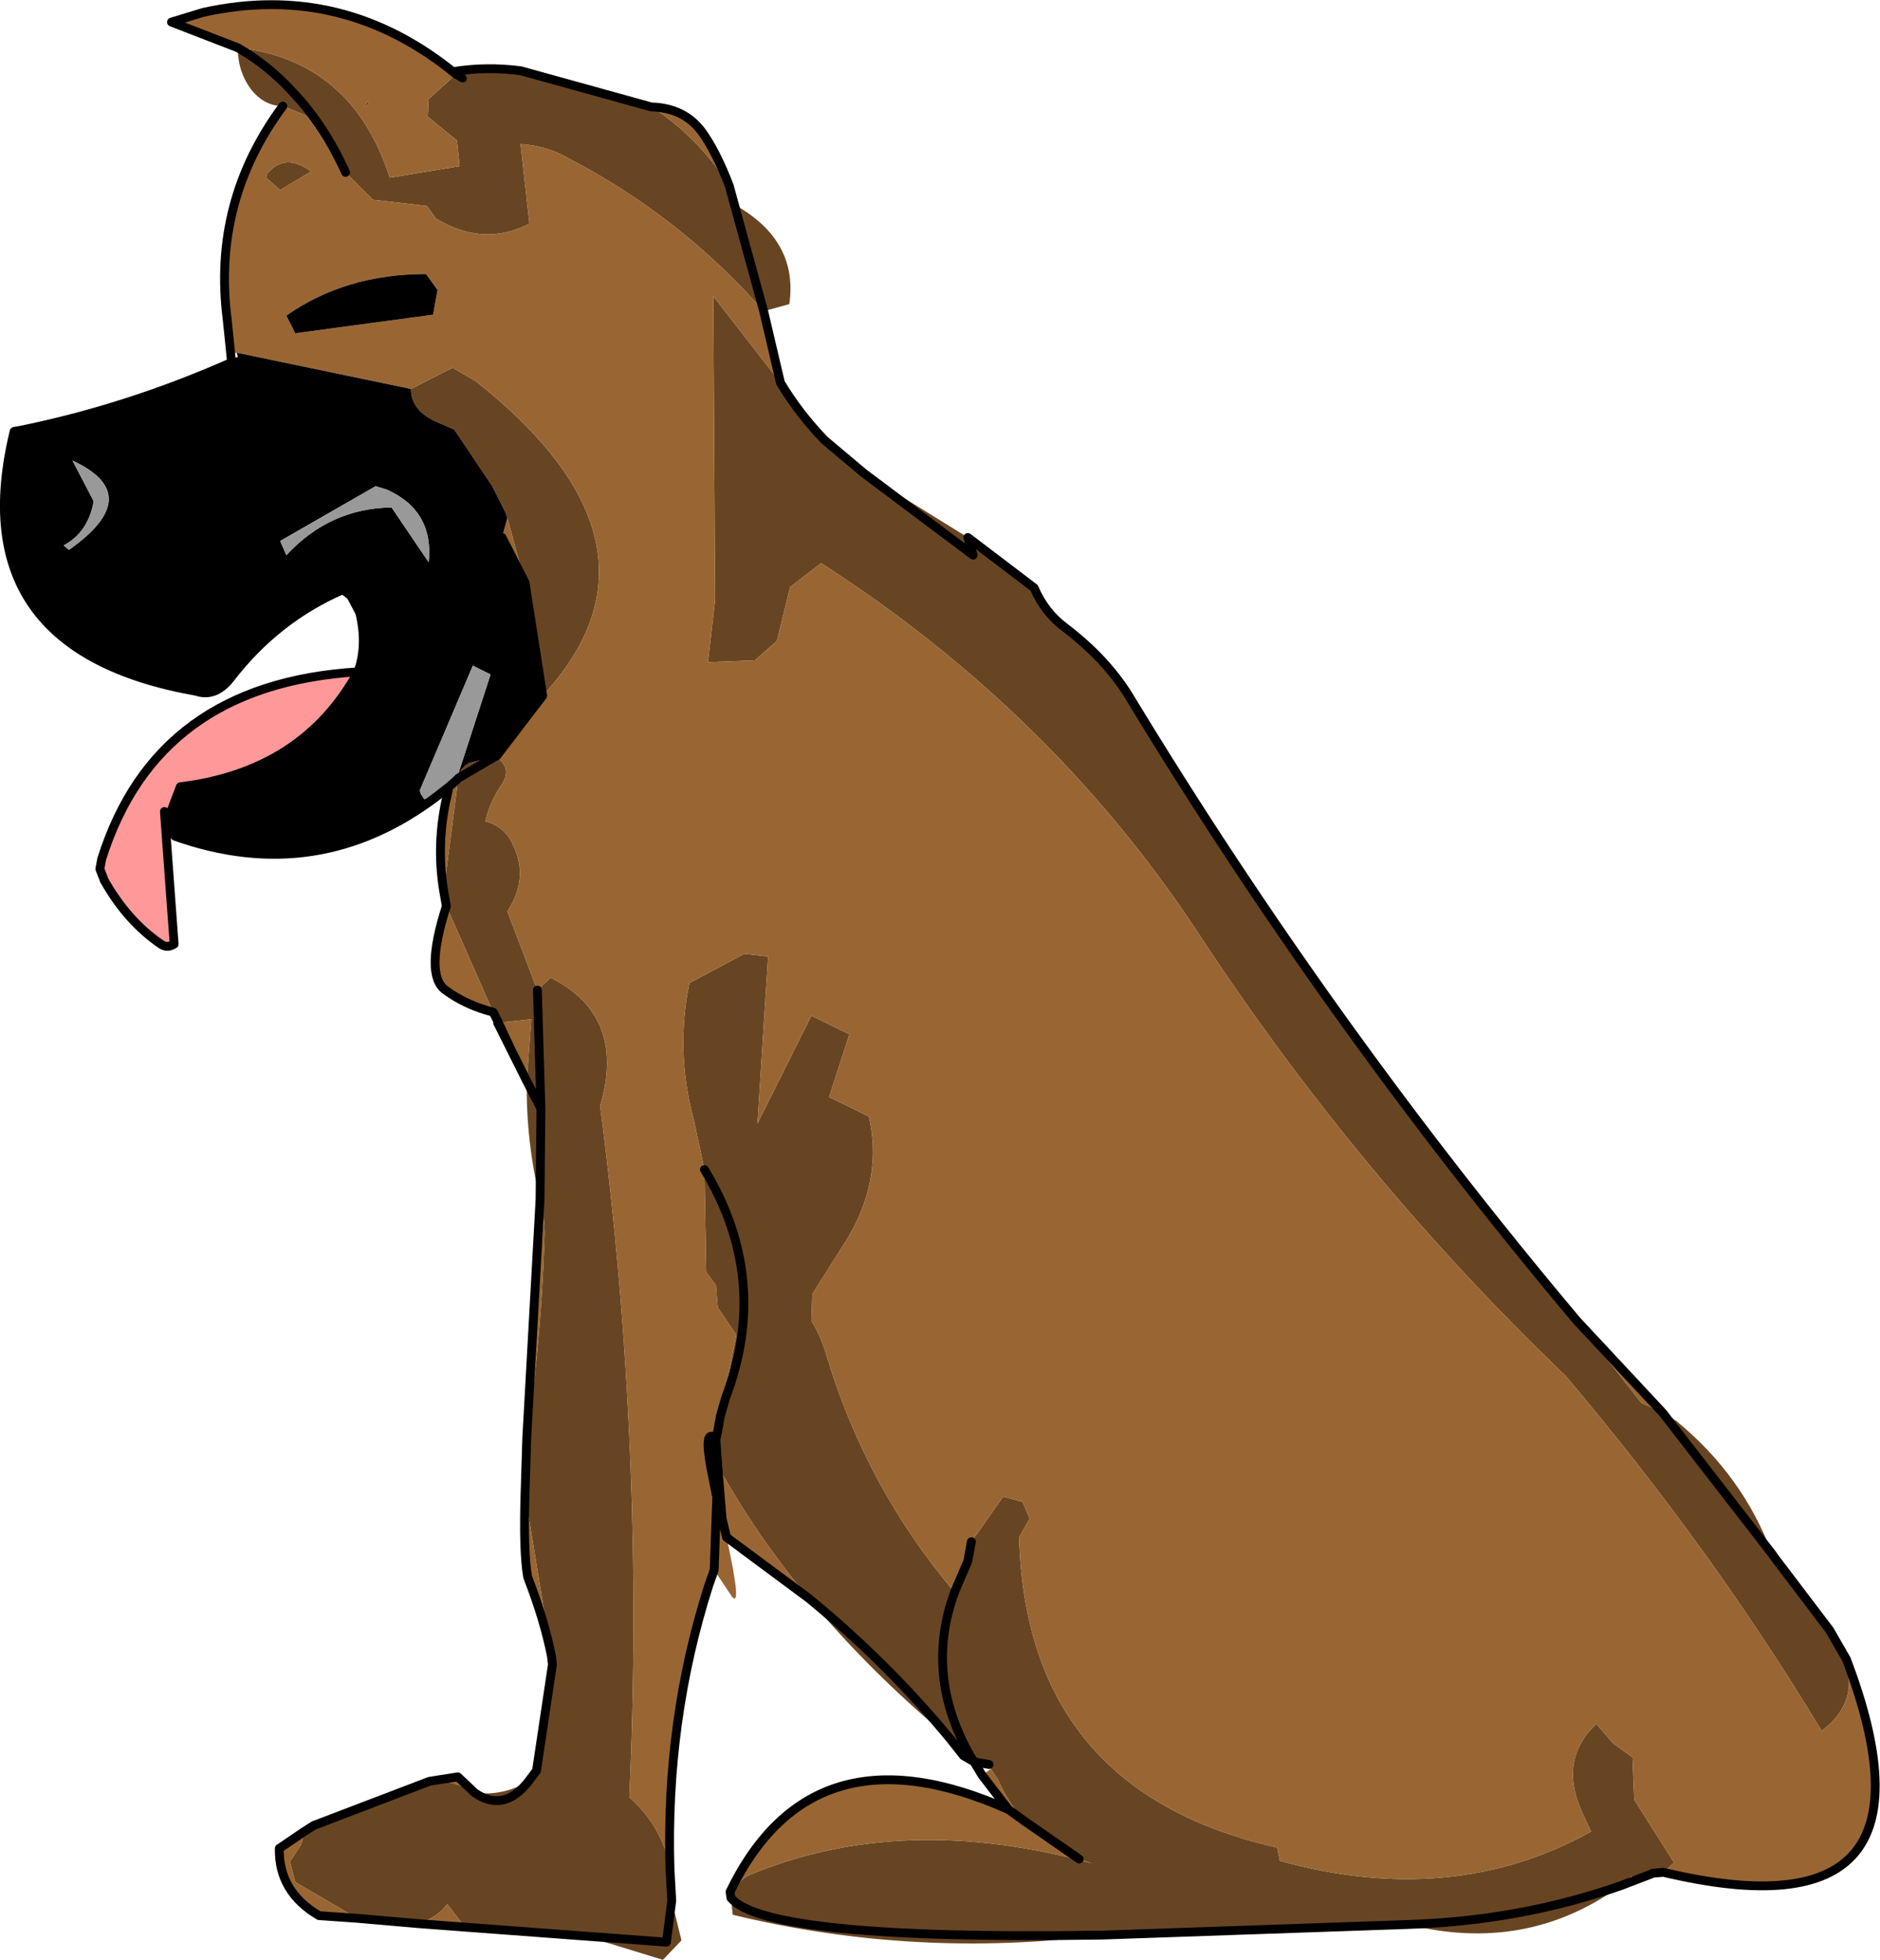
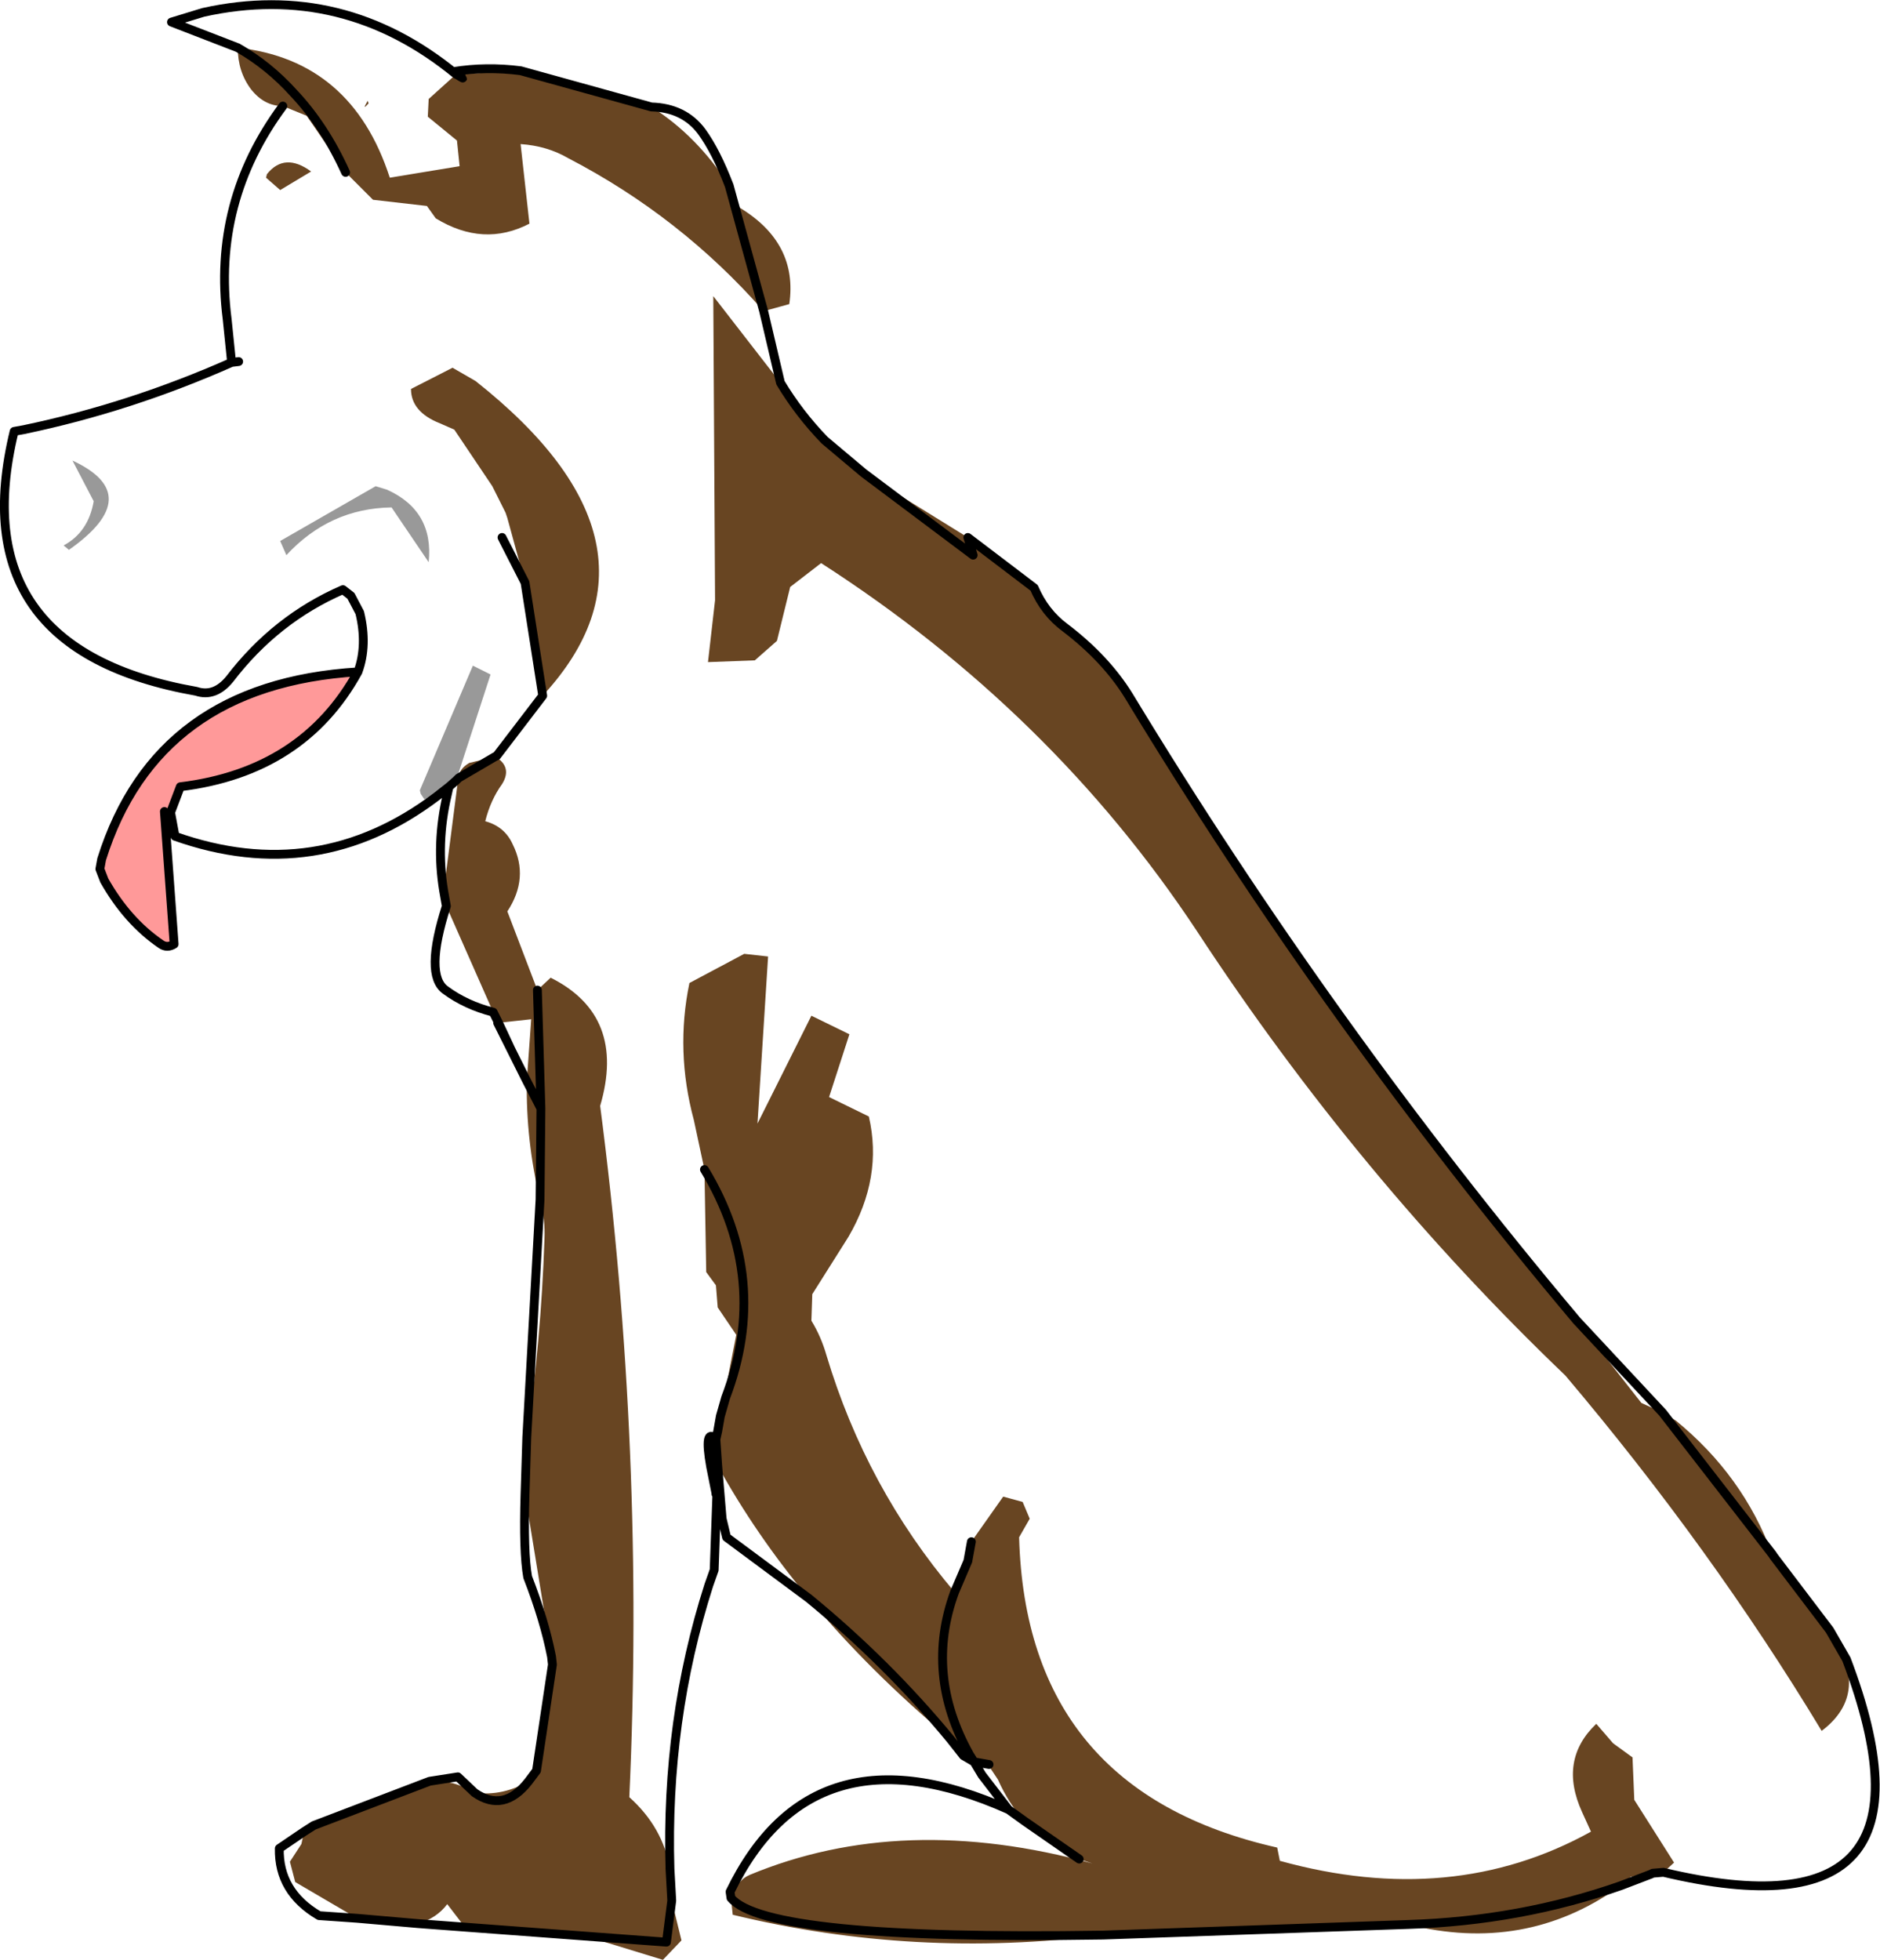
<svg xmlns="http://www.w3.org/2000/svg" height="110.85px" width="106.35px">
  <g transform="matrix(1.0, 0.0, 0.0, 1.0, 53.1, 55.5)">
    <path d="M1.65 -25.1 L5.4 -22.25 Q6.0 -20.85 7.15 -20.0 9.45 -18.25 10.75 -16.15 22.05 2.5 36.1 19.2 L39.75 23.85 40.95 24.4 41.7 24.85 Q45.5 27.95 47.15 32.4 L47.25 32.55 50.4 36.7 Q52.8 40.25 49.95 42.4 43.7 32.05 35.45 22.3 23.7 11.05 14.6 -2.85 6.4 -15.25 -6.65 -23.65 L-8.4 -22.3 -9.15 -19.25 -10.4 -18.15 -13.05 -18.05 -12.65 -21.55 -12.75 -38.75 -8.95 -33.85 Q-7.9 -32.1 -6.45 -30.6 L-4.25 -28.75 1.95 -24.1 1.65 -25.1 1.95 -24.1 -4.25 -28.75 1.65 -25.1 M40.95 24.4 L47.15 32.4 40.95 24.4 M1.85 31.7 L3.65 29.15 4.75 29.45 5.15 30.4 4.55 31.45 Q4.95 45.8 19.15 49.0 L19.3 49.75 Q29.05 52.45 36.9 48.1 L36.4 47.0 Q35.05 44.05 37.2 42.0 L38.15 43.1 39.25 43.9 39.35 46.3 41.6 49.85 41.0 50.4 40.4 50.45 40.3 50.5 40.4 50.45 41.0 50.4 40.3 50.5 39.15 50.65 38.6 51.15 38.45 51.25 Q33.15 55.0 26.55 53.35 L9.3 53.95 Q-9.75 54.25 -11.75 51.85 -9.75 54.25 9.3 53.95 -1.35 55.3 -11.65 52.8 L-11.75 51.85 Q-11.4 50.85 -10.7 50.55 -2.05 46.95 8.7 49.9 L7.95 49.65 4.85 47.5 Q3.95 46.5 3.35 45.15 L2.95 44.55 2.85 44.3 1.75 43.75 Q-0.8 39.2 0.9 34.55 -0.8 39.2 1.75 43.75 L1.0 43.15 0.65 42.85 Q-2.9 38.55 -7.35 34.9 -2.9 38.55 0.65 42.85 -3.9 39.05 -7.35 34.9 -10.35 31.3 -12.5 27.4 L-12.6 25.95 -12.6 25.9 -12.5 25.45 -12.6 25.9 -12.6 25.95 -12.5 27.4 -12.6 26.55 -12.6 26.5 -12.6 25.95 -12.6 26.15 -12.6 26.25 -12.6 26.15 -12.6 25.95 -12.6 26.5 -12.6 26.25 -12.6 27.4 -12.6 28.65 -12.6 28.95 -12.9 27.45 -12.6 26.0 -12.6 25.95 -12.6 25.9 -12.6 25.95 -12.6 25.9 -12.5 25.45 -12.35 24.6 -12.05 23.55 Q-9.5 16.85 -13.25 10.65 -9.5 16.85 -12.05 23.55 L-12.35 24.6 -11.45 20.0 -12.5 18.45 -12.6 17.2 -13.15 16.45 -13.25 10.65 -13.85 7.85 Q-14.9 3.95 -14.1 0.1 L-11.0 -1.55 -9.65 -1.4 -10.25 8.05 -7.2 1.95 -5.05 3.0 -6.2 6.55 -3.95 7.65 Q-3.15 11.1 -5.1 14.45 L-7.15 17.7 -7.2 19.2 Q-6.65 20.1 -6.35 21.15 -4.1 28.65 0.9 34.55 L1.65 32.8 1.85 31.7 M38.6 51.15 Q32.9 53.15 26.55 53.35 32.9 53.15 38.6 51.15 M-37.1 -49.5 Q-38.15 -49.5 -38.9 -50.45 -39.65 -51.45 -39.65 -52.8 -37.9 -51.8 -36.5 -50.25 -34.75 -48.4 -33.55 -45.75 -34.75 -48.4 -36.5 -50.25 -37.9 -51.8 -39.65 -52.8 -33.2 -52.1 -31.05 -45.45 L-27.1 -46.1 -27.25 -47.55 -28.9 -48.9 -28.85 -49.9 -27.3 -51.3 -27.2 -51.3 Q-26.65 -50.9 -27.2 -51.25 L-27.3 -51.3 -27.2 -51.25 Q-26.65 -50.9 -27.2 -51.3 L-23.65 -51.5 -16.25 -49.45 Q-13.7 -47.85 -11.85 -45.0 L-11.25 -43.75 Q-7.95 -41.75 -8.45 -38.3 L-9.9 -37.9 -11.85 -45.0 -9.9 -37.9 Q-14.6 -43.25 -20.95 -46.55 -22.15 -47.25 -23.65 -47.35 L-23.15 -42.85 Q-25.75 -41.5 -28.45 -43.15 L-28.95 -43.85 -32.0 -44.2 -33.55 -45.75 -35.75 -48.95 -37.1 -49.5 M-32.3 -49.8 L-32.25 -49.65 Q-32.65 -49.2 -32.3 -49.8 M-27.15 -11.5 Q-27.15 -12.0 -26.55 -12.35 L-25.1 -12.7 -25.05 -12.7 -24.8 -12.5 Q-24.2 -11.95 -24.7 -11.15 -25.35 -10.25 -25.65 -9.05 -24.55 -8.75 -24.1 -7.75 -23.15 -5.85 -24.4 -3.95 L-22.7 0.5 -22.5 7.2 -23.3 5.65 -22.5 7.2 -22.7 0.5 -21.95 -0.2 Q-17.65 1.95 -19.15 7.05 -16.6 26.6 -17.5 46.15 -15.6 47.85 -15.2 50.2 L-15.1 52.0 -14.55 54.25 -15.6 55.35 -19.35 54.2 -26.8 53.5 -15.4 54.35 -15.1 52.0 -15.4 54.35 -26.8 53.5 -27.8 52.2 Q-28.4 53.0 -29.45 53.3 L-32.9 53.0 -36.4 50.95 -36.7 49.8 -36.05 48.8 -35.9 48.1 -35.9 48.05 -35.35 47.75 -28.8 45.25 Q-27.45 45.15 -26.25 45.9 -24.6 47.05 -23.2 45.25 -24.6 47.05 -26.25 45.9 -24.65 46.1 -23.2 45.25 L-22.75 44.65 -21.85 38.65 -21.9 38.2 -23.4 29.0 -23.3 25.8 Q-22.5 20.4 -22.3 14.6 -22.25 13.45 -22.55 12.35 -23.35 9.05 -23.3 5.65 L-23.05 2.15 -24.9 2.35 -25.2 1.75 -24.9 2.35 -24.95 2.35 -25.2 1.75 -27.85 -4.25 -28.0 -5.1 -27.2 -11.3 -27.15 -11.5 -25.1 -12.7 -27.15 -11.5 M-22.4 -16.15 L-23.4 -22.55 -24.4 -26.2 -24.5 -26.5 -25.25 -28.0 -27.4 -31.2 -28.2 -31.55 Q-29.85 -32.2 -29.85 -33.5 L-27.5 -34.7 -26.2 -33.95 Q-14.5 -24.7 -22.4 -16.15 M-38.05 -45.45 L-38.0 -45.65 Q-37.0 -46.9 -35.5 -45.8 L-37.25 -44.75 -38.05 -45.45 M-22.5 7.2 L-22.55 12.35 -22.5 7.2 M-35.9 48.1 L-35.35 47.75 -35.9 48.1" fill="#684522" fill-rule="evenodd" stroke="none" />
-     <path d="M-8.95 -33.85 L-12.75 -38.75 -12.65 -21.55 -13.05 -18.05 -10.4 -18.15 -9.15 -19.25 -8.4 -22.3 -6.65 -23.65 Q6.4 -15.25 14.6 -2.85 23.7 11.05 35.45 22.3 43.7 32.05 49.95 42.4 52.8 40.25 50.4 36.7 L51.35 38.35 Q57.4 54.3 41.0 50.4 L41.6 49.85 39.35 46.3 39.25 43.9 38.15 43.1 37.2 42.0 Q35.05 44.05 36.4 47.0 L36.9 48.1 Q29.05 52.45 19.3 49.75 L19.15 49.0 Q4.95 45.8 4.55 31.45 L5.15 30.4 4.75 29.45 3.65 29.15 1.85 31.7 1.65 32.8 0.9 34.55 Q-4.1 28.65 -6.35 21.15 -6.65 20.1 -7.2 19.2 L-7.15 17.7 -5.1 14.45 Q-3.15 11.1 -3.95 7.65 L-6.2 6.55 -5.05 3.0 -7.2 1.95 -10.25 8.05 -9.65 -1.4 -11.0 -1.55 -14.1 0.1 Q-14.9 3.95 -13.85 7.85 L-13.25 10.65 -13.15 16.45 -12.6 17.2 -12.5 18.45 -11.45 20.0 -12.35 24.6 -12.5 25.45 -12.6 25.9 -12.6 25.95 -12.6 26.0 -12.9 27.45 -12.6 28.95 -12.6 28.65 -12.6 27.4 -12.6 26.25 -12.6 26.5 -12.6 26.55 -12.5 27.4 Q-10.35 31.3 -7.35 34.9 L-12.0 31.45 Q-11.1 35.55 -11.7 34.8 L-12.7 33.3 -13.0 34.15 Q-15.45 41.8 -15.2 50.2 -15.6 47.85 -17.5 46.15 -16.6 26.6 -19.15 7.05 -17.65 1.95 -21.95 -0.2 L-22.7 0.5 -24.4 -3.95 Q-23.15 -5.85 -24.1 -7.75 -24.55 -8.75 -25.65 -9.05 -25.35 -10.25 -24.7 -11.15 -24.2 -11.95 -24.8 -12.5 L-25.05 -12.7 -25.0 -12.75 -22.4 -16.15 Q-14.5 -24.7 -26.2 -33.95 L-27.5 -34.7 -29.85 -33.5 -39.7 -35.55 -40.05 -35.5 -40.25 -37.45 Q-41.1 -44.1 -37.1 -49.5 L-35.75 -48.95 -33.55 -45.75 -32.0 -44.2 -28.95 -43.85 -28.45 -43.15 Q-25.75 -41.5 -23.15 -42.85 L-23.65 -47.35 Q-22.15 -47.25 -20.95 -46.55 -14.6 -43.25 -9.9 -37.9 L-8.95 -33.85 M40.95 24.4 L39.75 23.85 36.1 19.2 40.95 24.4 M1.75 43.75 L2.85 44.3 2.0 44.15 1.75 43.75 2.0 44.15 1.4 43.8 0.65 42.85 1.0 43.15 1.75 43.75 M2.95 44.55 L3.35 45.15 Q3.95 46.5 4.85 47.5 L7.95 49.65 8.7 49.9 Q-2.05 46.95 -10.7 50.55 -11.4 50.85 -11.75 51.85 L-11.8 51.5 Q-7.15 41.9 3.95 46.85 L2.45 44.9 2.95 44.55 M3.95 46.85 L4.85 47.5 3.95 46.85 M-39.65 -52.8 L-43.4 -54.25 -41.6 -54.8 Q-33.7 -56.55 -27.3 -51.3 L-28.85 -49.9 -28.9 -48.9 -27.25 -47.55 -27.1 -46.1 -31.05 -45.45 Q-33.2 -52.1 -39.65 -52.8 M-27.2 -51.3 L-27.45 -51.45 Q-25.6 -51.75 -23.65 -51.5 L-27.2 -51.3 M-16.25 -49.45 Q-14.4 -49.4 -13.4 -48.05 -12.6 -46.95 -11.85 -45.0 -13.7 -47.85 -16.25 -49.45 M-32.3 -49.8 Q-32.65 -49.2 -32.25 -49.65 L-32.3 -49.8 M-23.4 -22.55 L-24.65 -25.0 -24.7 -25.1 -24.4 -26.2 -23.4 -22.55 M-28.35 -39.1 L-29.0 -40.0 Q-33.55 -40.0 -36.9 -37.65 L-36.4 -36.65 -28.6 -37.7 -28.35 -39.1 M-38.05 -45.45 L-37.25 -44.75 -35.5 -45.8 Q-37.0 -46.9 -38.0 -45.65 L-38.05 -45.45 M-27.2 -11.3 L-28.0 -5.1 Q-28.45 -7.8 -27.8 -10.55 L-27.35 -11.2 -27.2 -11.3 M-27.85 -4.25 L-25.2 1.75 Q-26.75 1.35 -27.9 0.5 -29.1 -0.35 -27.85 -4.25 M-24.9 2.35 L-23.05 2.15 -23.3 5.65 -24.2 3.85 -24.95 2.35 -24.9 2.35 -24.2 3.85 -24.9 2.35 M-26.8 53.5 L-29.45 53.3 Q-28.4 53.0 -27.8 52.2 L-26.8 53.5 M-32.9 53.0 L-35.05 52.85 Q-37.35 51.5 -37.3 49.05 L-35.9 48.1 -36.05 48.8 -36.7 49.8 -36.4 50.95 -32.9 53.0 M-28.8 45.25 L-27.2 45.0 -26.25 45.9 Q-27.45 45.15 -28.8 45.25 M-21.9 38.2 Q-22.3 36.15 -23.25 33.7 -23.5 32.3 -23.4 29.0 L-21.9 38.2 M-23.3 25.8 L-22.55 12.35 Q-22.25 13.45 -22.3 14.6 -22.5 20.4 -23.3 25.8 M-12.0 31.45 L-12.25 30.4 -12.5 27.4 -12.25 30.4 -12.0 31.45 M-12.55 29.1 L-12.7 33.3 -12.55 29.1 -12.6 29.0 -12.6 28.95 -12.6 29.0 -12.55 29.1 -12.6 28.65 -12.55 29.1 -12.25 30.4 -12.55 29.1 M-12.6 27.4 L-12.6 26.55 -12.6 27.4 M-12.9 27.45 Q-13.3 25.2 -12.6 25.9 -13.3 25.2 -12.9 27.45" fill="#996633" fill-rule="evenodd" stroke="none" />
-     <path d="M-32.85 -17.5 Q-32.3 -19.0 -32.75 -20.85 L-33.25 -21.8 -33.7 -22.15 Q-37.5 -20.5 -40.1 -17.1 -40.95 -16.05 -42.0 -16.4 -55.3 -18.75 -52.3 -31.1 L-51.75 -31.2 Q-45.75 -32.45 -40.0 -35.0 L-39.6 -35.05 -39.7 -35.55 -29.85 -33.5 Q-29.85 -32.2 -28.2 -31.55 L-27.4 -31.2 -25.25 -28.0 -24.5 -26.5 -24.4 -26.2 -24.7 -25.1 -24.9 -24.9 -24.65 -25.0 -23.4 -22.55 -22.4 -16.15 -25.0 -12.75 -25.1 -12.7 -26.55 -12.35 Q-27.15 -12.0 -27.15 -11.5 L-27.3 -11.35 -25.35 -17.35 -26.35 -17.85 -29.35 -10.8 -29.3 -10.6 -29.1 -10.3 -28.4 -10.45 Q-35.15 -5.35 -43.2 -8.2 L-43.45 -9.55 -42.9 -11.0 Q-35.95 -11.85 -32.85 -17.5 M-47.8 -27.15 Q-48.1 -25.4 -49.5 -24.65 L-49.2 -24.4 Q-44.8 -27.5 -49.0 -29.45 L-47.8 -27.15 M-28.35 -39.1 L-28.6 -37.7 -36.4 -36.65 -36.9 -37.65 Q-33.55 -40.0 -29.0 -40.0 L-28.35 -39.1 M-31.85 -28.0 L-37.25 -24.9 -36.9 -24.1 Q-34.45 -26.75 -30.95 -26.8 L-28.85 -23.7 Q-28.55 -26.6 -31.2 -27.8 L-31.85 -28.0" fill="#000000" fill-rule="evenodd" stroke="none" />
    <path d="M-28.4 -10.45 L-29.1 -10.3 -29.3 -10.6 -29.35 -10.8 -26.35 -17.85 -25.35 -17.35 -27.3 -11.35 -27.7 -11.0 -27.8 -10.55 -27.7 -11.0 -27.3 -11.35 -27.35 -11.2 -27.8 -10.55 -28.4 -10.45 -27.7 -11.0 -28.4 -10.45 M-47.8 -27.15 L-49.0 -29.45 Q-44.8 -27.5 -49.2 -24.4 L-49.5 -24.65 Q-48.1 -25.4 -47.8 -27.15 M-31.85 -28.0 L-31.2 -27.8 Q-28.55 -26.6 -28.85 -23.7 L-30.95 -26.8 Q-34.45 -26.75 -36.9 -24.1 L-37.25 -24.9 -31.85 -28.0" fill="#999999" fill-rule="evenodd" stroke="none" />
    <path d="M-32.85 -17.5 Q-35.95 -11.85 -42.9 -11.0 L-43.45 -9.55 -43.8 -9.6 -43.25 -2.1 Q-43.65 -1.85 -44.0 -2.1 -45.9 -3.4 -47.2 -5.7 L-47.45 -6.35 -47.35 -6.9 Q-44.25 -16.8 -32.85 -17.5" fill="#ff9999" fill-rule="evenodd" stroke="none" />
    <path d="M36.1 19.2 Q22.05 2.5 10.75 -16.15 9.45 -18.25 7.15 -20.0 6.0 -20.85 5.4 -22.25 L1.65 -25.1 1.95 -24.1 -4.25 -28.75 -6.45 -30.6 Q-7.9 -32.1 -8.95 -33.85 L-9.9 -37.9 -11.85 -45.0 Q-12.6 -46.95 -13.4 -48.05 -14.4 -49.4 -16.25 -49.45 L-23.65 -51.5 Q-25.6 -51.75 -27.45 -51.45 L-27.2 -51.3 Q-26.65 -50.9 -27.2 -51.25 L-27.3 -51.3 Q-33.7 -56.55 -41.6 -54.8 L-43.4 -54.25 -39.65 -52.8 Q-37.9 -51.8 -36.5 -50.25 -34.75 -48.4 -33.55 -45.75 M50.4 36.7 L47.25 32.55 47.15 32.4 40.95 24.4 36.1 19.2 M41.0 50.4 Q57.4 54.3 51.35 38.35 L50.4 36.7 M1.85 31.7 L1.65 32.8 0.9 34.55 Q-0.8 39.2 1.75 43.75 L2.0 44.15 2.85 44.3 M4.85 47.5 L7.95 49.65 M-11.75 51.85 Q-9.75 54.25 9.3 53.95 L26.55 53.35 Q32.9 53.15 38.6 51.15 L40.3 50.5 40.4 50.45 41.0 50.4 M2.0 44.15 L2.45 44.9 3.95 46.85 Q-7.15 41.9 -11.8 51.5 L-11.75 51.85 M0.65 42.85 L1.4 43.8 2.0 44.15 M4.85 47.5 L3.95 46.85 M-39.6 -35.05 L-40.0 -35.0 Q-45.75 -32.45 -51.75 -31.2 L-52.3 -31.1 Q-55.3 -18.75 -42.0 -16.4 -40.95 -16.05 -40.1 -17.1 -37.5 -20.5 -33.7 -22.15 L-33.25 -21.8 -32.75 -20.85 Q-32.3 -19.0 -32.85 -17.5 -35.95 -11.85 -42.9 -11.0 L-43.45 -9.55 -43.2 -8.2 Q-35.15 -5.35 -28.4 -10.45 L-27.7 -11.0 -27.8 -10.55 Q-28.45 -7.8 -28.0 -5.1 L-27.85 -4.25 Q-29.1 -0.35 -27.9 0.5 -26.75 1.35 -25.2 1.75 L-24.9 2.35 -24.2 3.85 -24.95 2.35 M-27.3 -11.35 L-27.15 -11.5 -25.1 -12.7 -25.0 -12.75 -22.4 -16.15 -23.4 -22.55 -24.65 -25.0 -24.7 -25.1 M-43.8 -9.6 L-43.25 -2.1 Q-43.65 -1.85 -44.0 -2.1 -45.9 -3.4 -47.2 -5.7 L-47.45 -6.35 -47.35 -6.9 Q-44.25 -16.8 -32.85 -17.5 M-40.05 -35.5 L-40.0 -35.0 M-37.1 -49.5 Q-41.1 -44.1 -40.25 -37.45 L-40.05 -35.5 M-23.3 5.65 L-22.5 7.2 -22.7 0.5 M-27.3 -11.35 L-27.7 -11.0 M-13.25 10.65 Q-9.5 16.85 -12.05 23.55 L-12.35 24.6 -12.5 25.45 -12.6 25.9 -12.6 25.95 -12.5 27.4 -12.25 30.4 -12.0 31.45 -7.35 34.9 Q-2.9 38.55 0.65 42.85 M-12.7 33.3 L-13.0 34.15 Q-15.45 41.8 -15.2 50.2 L-15.1 52.0 -15.4 54.35 -26.8 53.5 -29.45 53.3 -32.9 53.0 -35.05 52.85 Q-37.35 51.5 -37.3 49.05 L-35.9 48.1 -35.35 47.75 -28.8 45.25 -27.2 45.0 -26.25 45.9 Q-24.6 47.05 -23.2 45.25 L-22.75 44.65 -21.85 38.65 -21.9 38.2 Q-22.3 36.15 -23.25 33.7 -23.5 32.3 -23.4 29.0 L-23.3 25.8 -22.55 12.35 -22.5 7.2 M-23.3 5.65 L-24.2 3.85 M-12.6 26.5 L-12.6 25.95 -12.6 26.15 -12.6 26.25 -12.6 27.4 -12.6 28.65 -12.6 28.95 -12.6 29.0 -12.55 29.1 -12.6 28.65 M-12.6 26.5 L-12.6 26.55 -12.6 27.4 M-12.6 25.95 L-12.6 25.9 Q-13.3 25.2 -12.9 27.45 L-12.6 28.95 M-12.6 25.95 L-12.6 26.0 -12.9 27.45 M-12.55 29.1 L-12.25 30.4 M-12.7 33.3 L-12.55 29.1" fill="none" stroke="#000000" stroke-linecap="round" stroke-linejoin="round" stroke-width="0.5" />
  </g>
</svg>